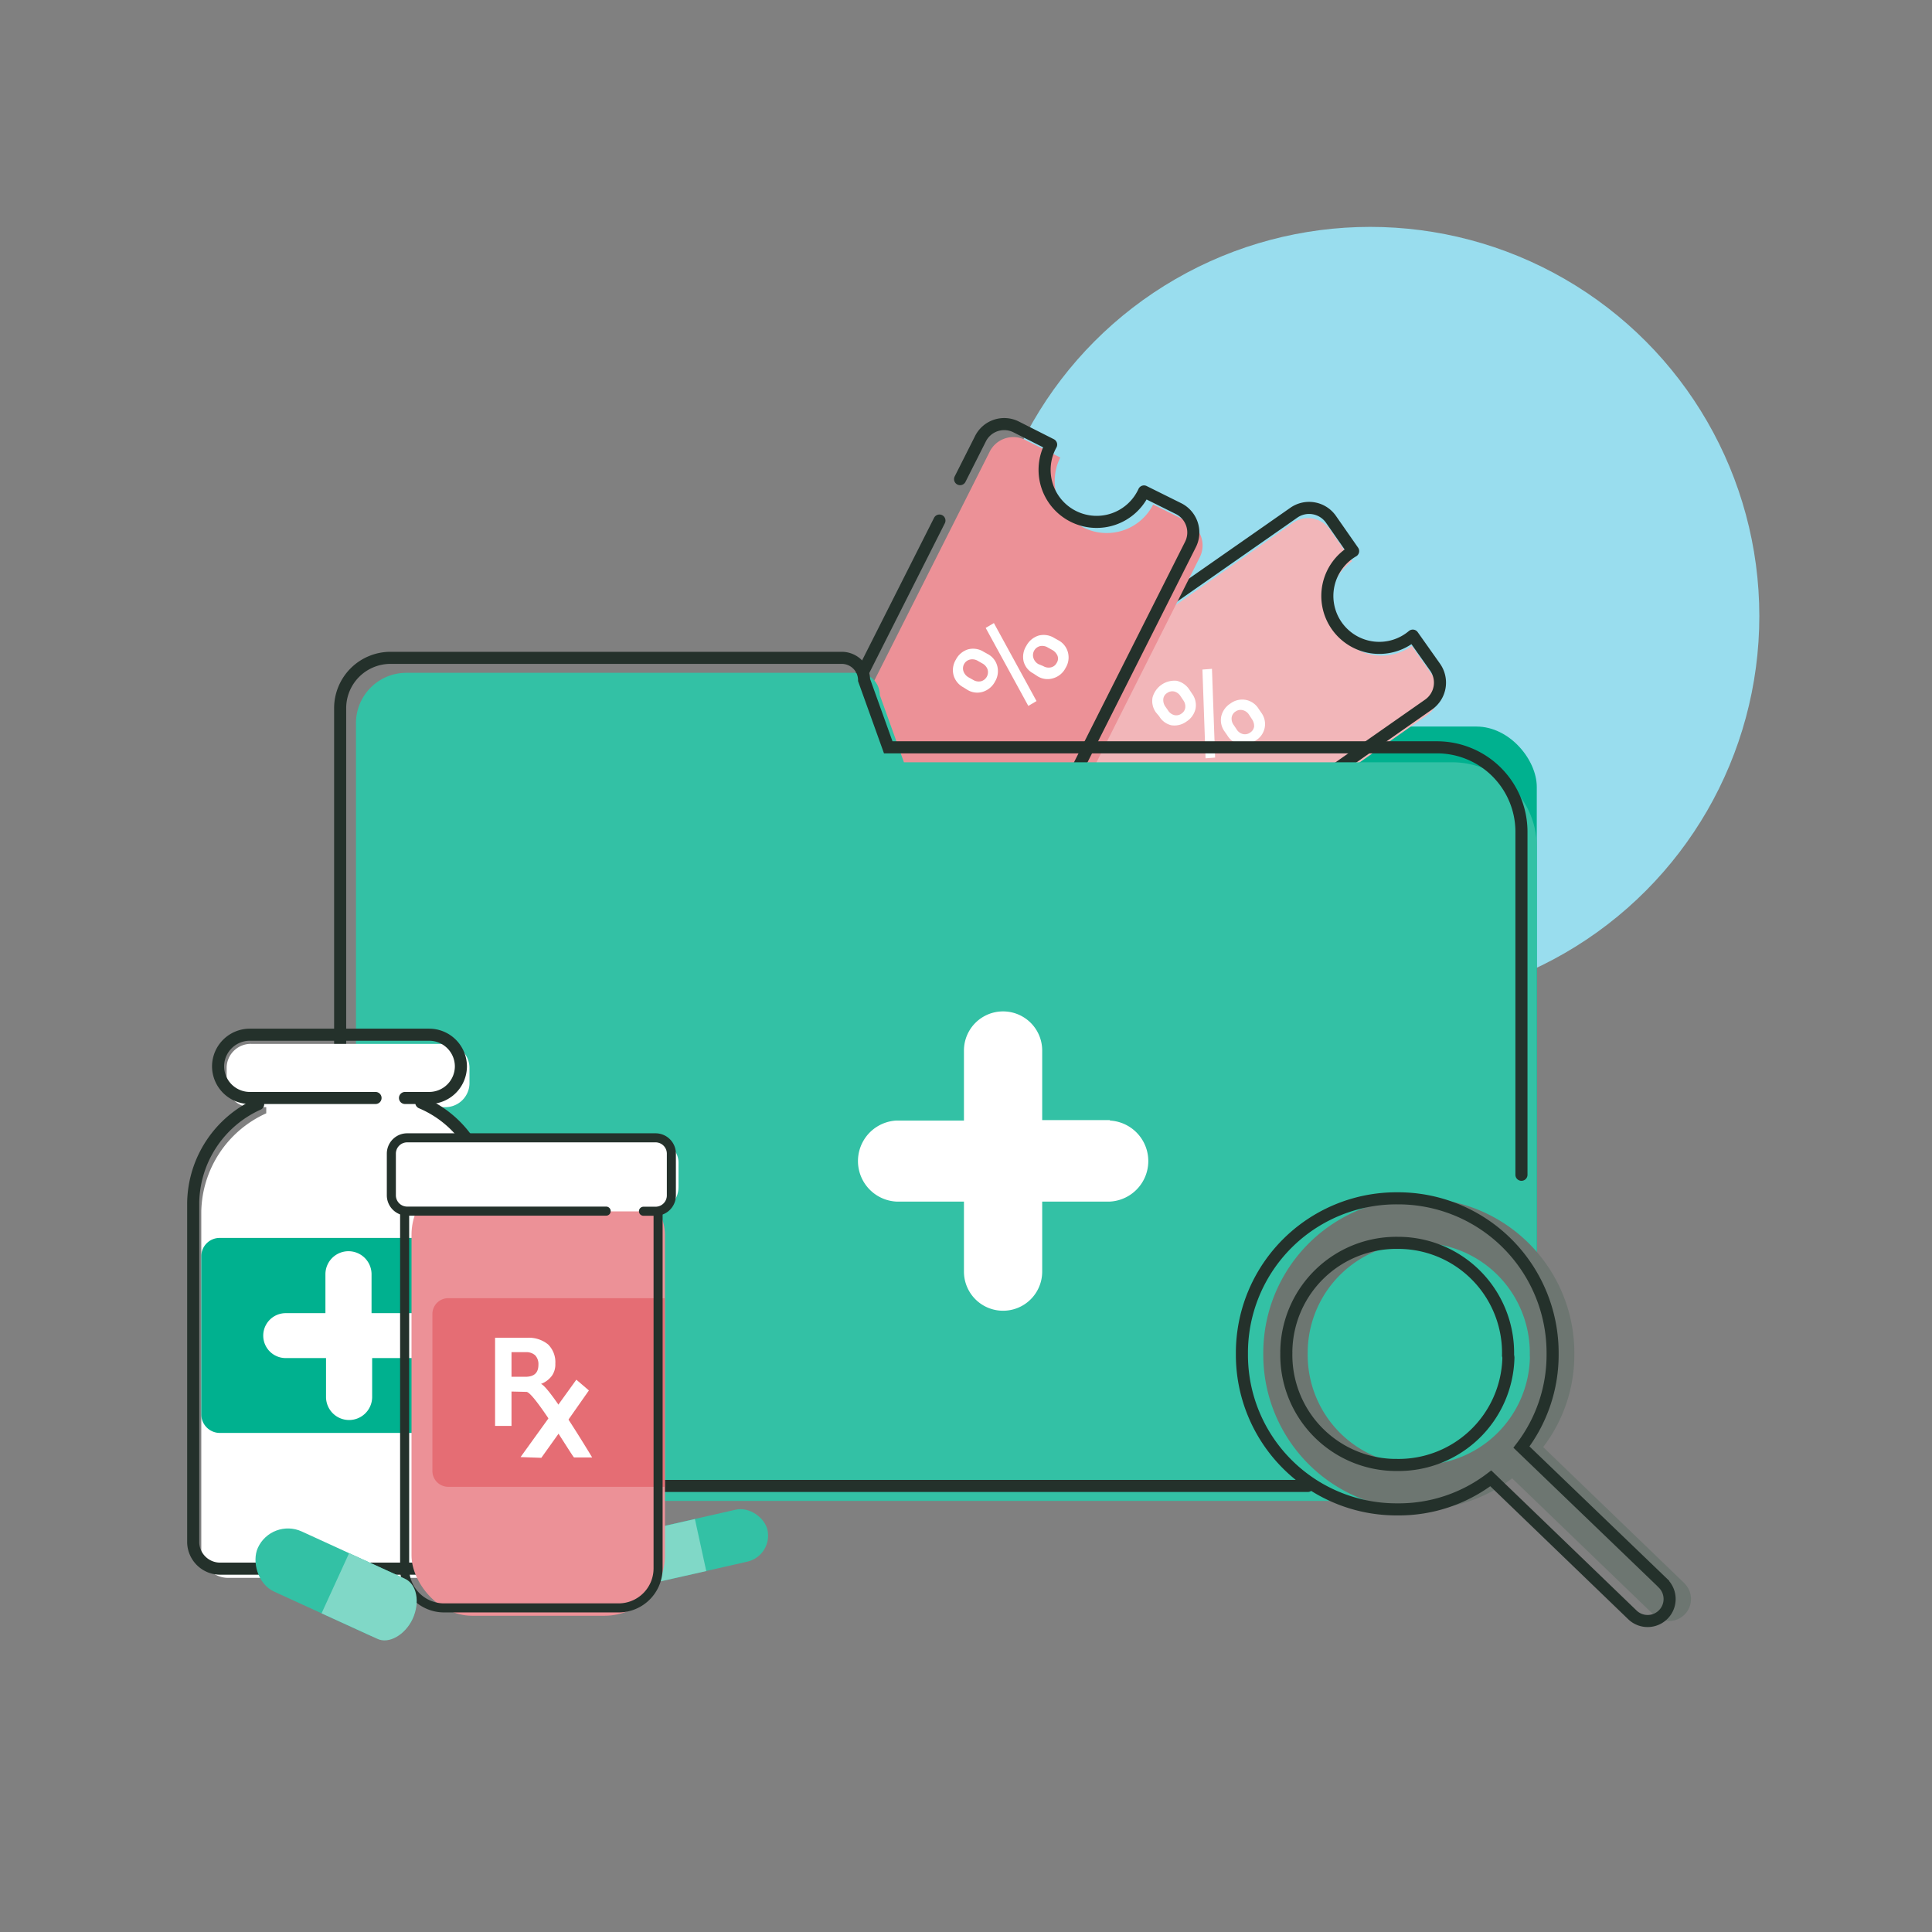
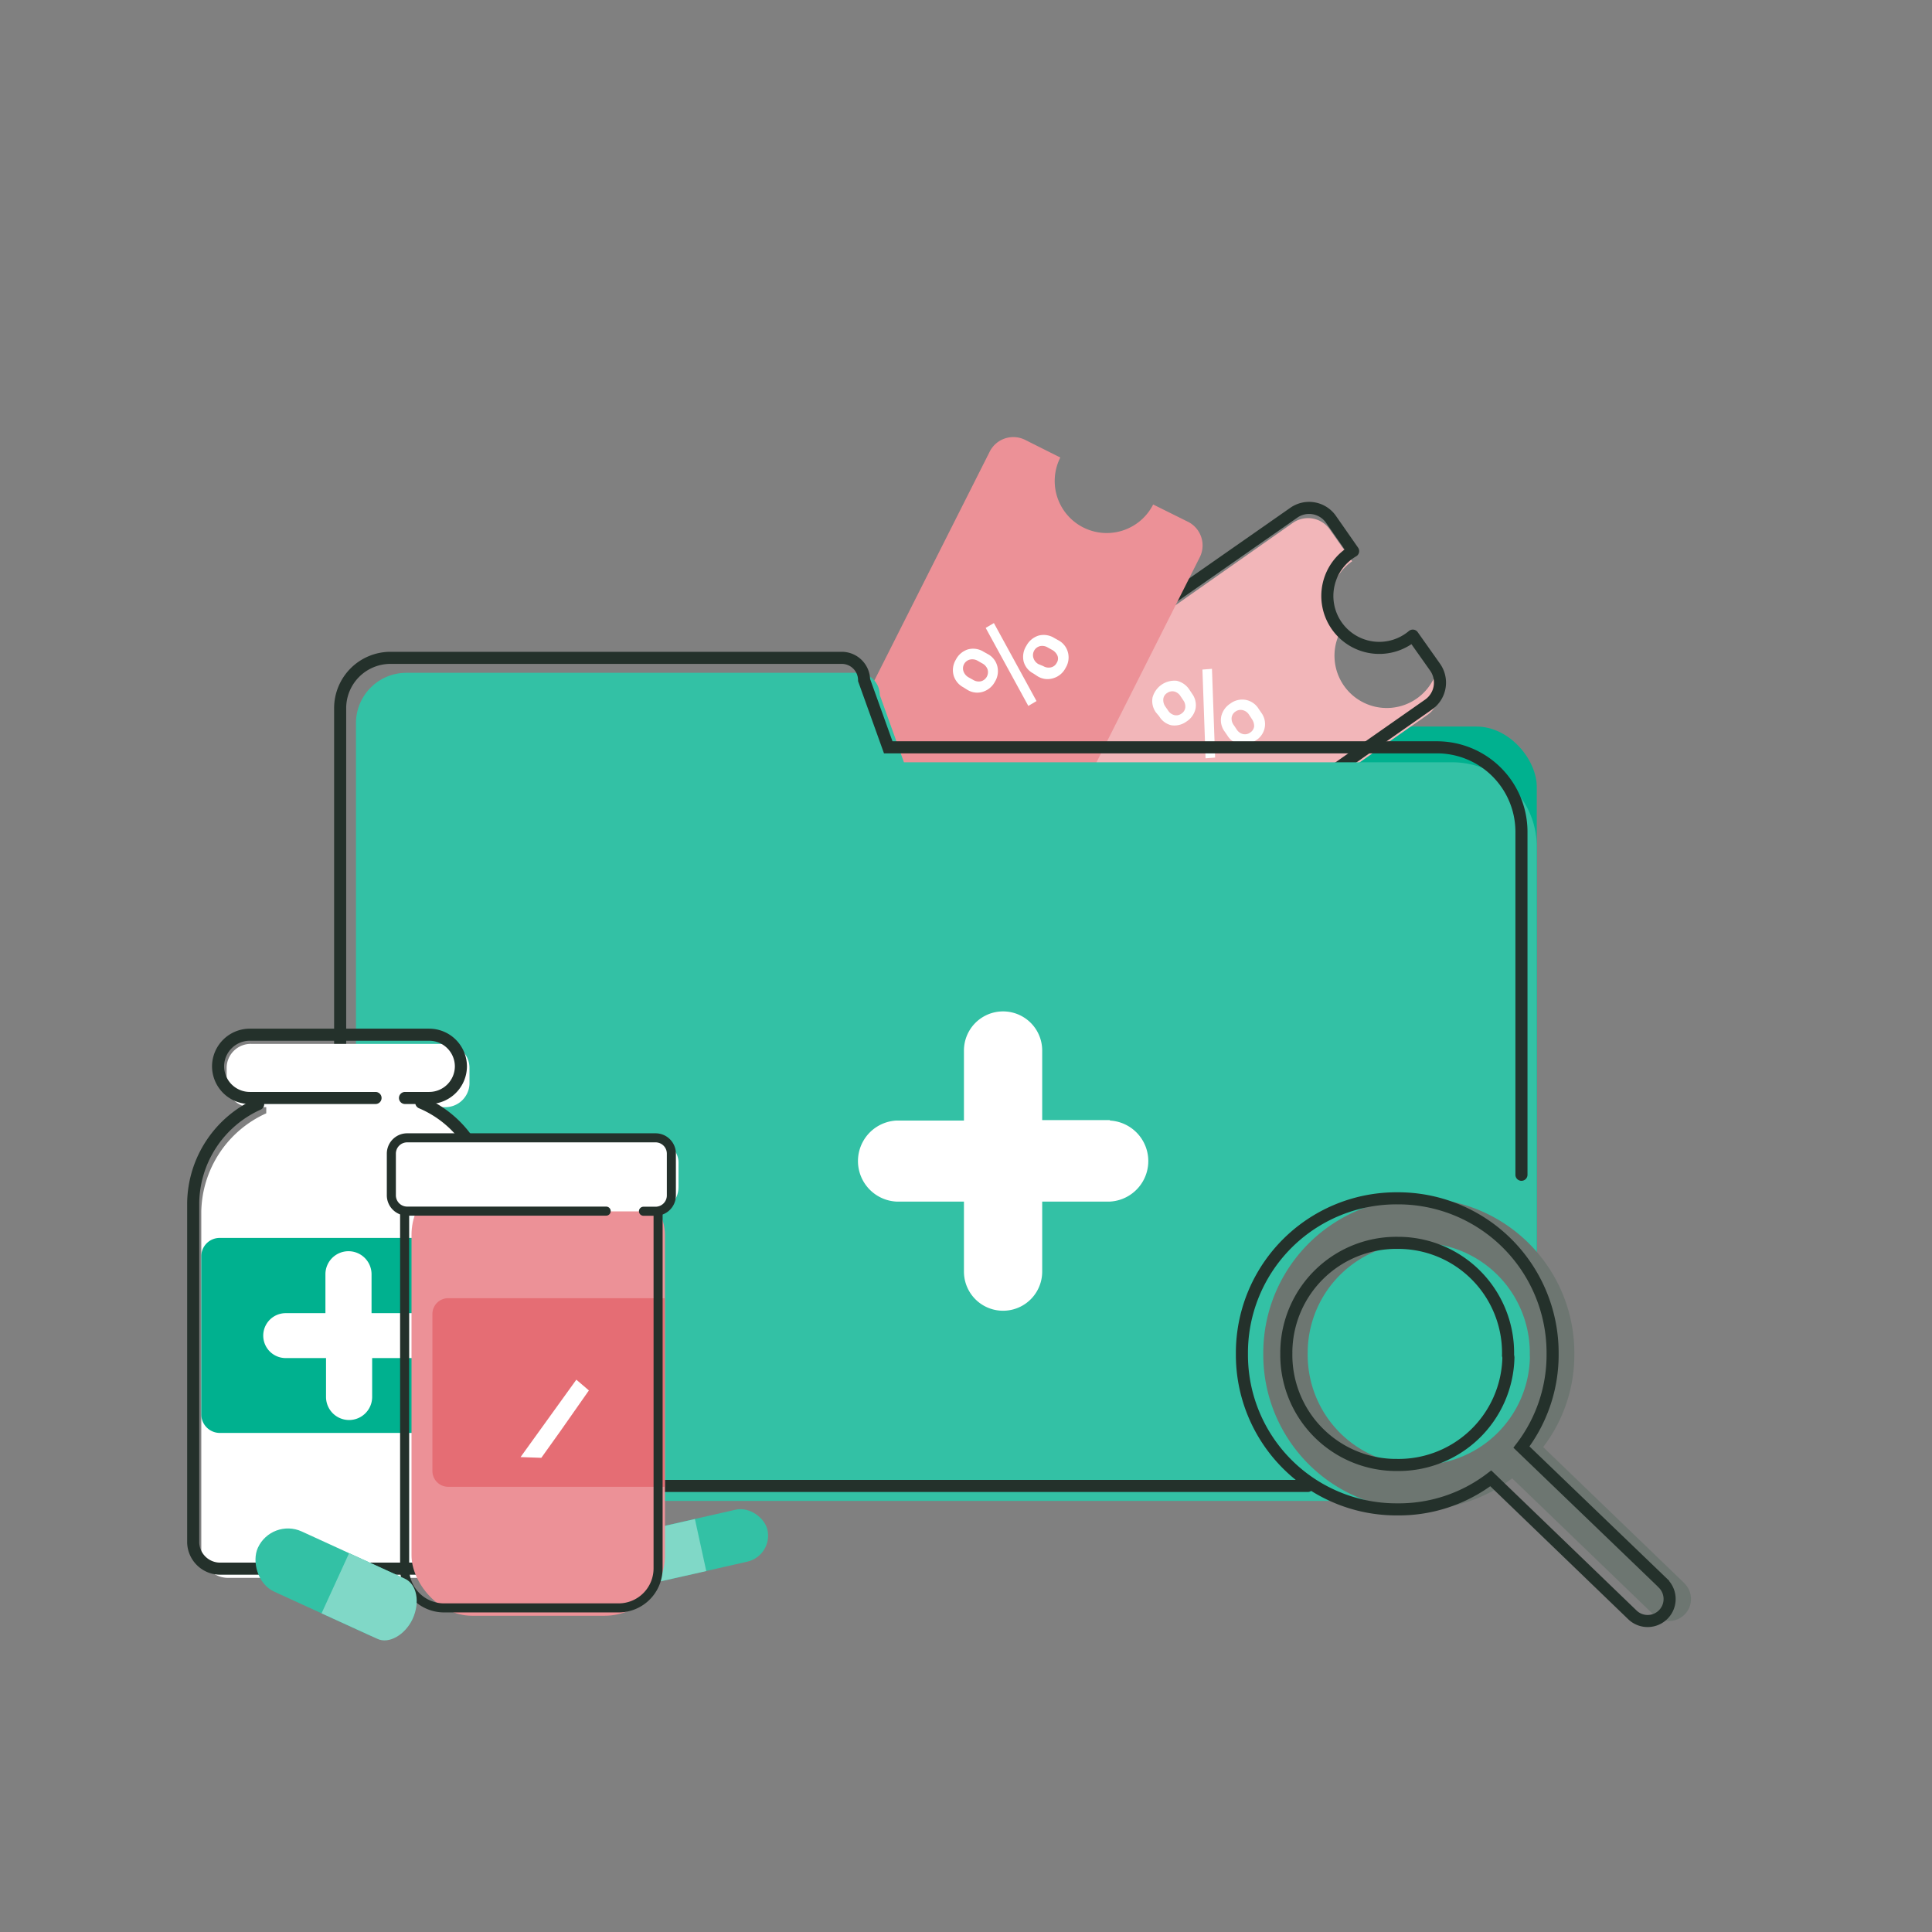
<svg xmlns="http://www.w3.org/2000/svg" viewBox="0 0 160 160">
  <rect x="0" y="0" width="160" height="160" fill="#808080" stroke="none" />
  <defs>
    <style>.cls-1{fill:#9de;}.cls-2{fill:#00b18f;}.cls-3{fill:#f2b6b9;}.cls-11,.cls-12,.cls-4,.cls-8{fill:none;stroke:#24312b;}.cls-12,.cls-4,.cls-8{stroke-linecap:round;}.cls-4{stroke-linejoin:round;}.cls-5{fill:#fff;}.cls-6{fill:#ec9197;}.cls-7{fill:#33c1a5;}.cls-11,.cls-12,.cls-8{stroke-miterlimit:10;}.cls-9{fill:#80d8c7;}.cls-10{fill:#e56d74;}.cls-11,.cls-12{stroke-width:0.75px;}.cls-13{fill:#6d7671;}</style>
  </defs>
  <g id="Options_Icons" data-name="Options/Icons">
    <g id="web_and_mobile" data-name="web and mobile">
      <g id="medication_search" data-name="medication search">
-         <circle class="cls-1" cx="113.47" cy="51.02" r="32.23" />
        <rect class="cls-2" x="31.97" y="60.17" width="95.3" height="63.12" rx="5" />
-         <path class="cls-3" d="M110.92,52.48a4.31,4.31,0,0,1,1.06-6l-1.85-2.63a2.2,2.2,0,0,0-3.07-.54L83.28,60A2.21,2.21,0,0,0,82.74,63l8.63,12.32a2.2,2.2,0,0,0,3.07.54l23.78-16.66a2.21,2.21,0,0,0,.55-3.07l-1.85-2.63A4.3,4.3,0,0,1,110.92,52.48Z" />
+         <path class="cls-3" d="M110.92,52.48a4.31,4.31,0,0,1,1.06-6l-1.85-2.63a2.2,2.2,0,0,0-3.07-.54L83.28,60A2.21,2.21,0,0,0,82.74,63l8.63,12.32a2.2,2.2,0,0,0,3.07.54l23.78-16.66a2.21,2.21,0,0,0,.55-3.07A4.3,4.3,0,0,1,110.92,52.48Z" />
        <path class="cls-4" d="M110.23,64l8.09-5.66a2.22,2.22,0,0,0,.54-3.07L117,52.64a4.3,4.3,0,1,1-4.94-7L110.22,43a2.21,2.21,0,0,0-3.07-.54L83.37,59.07a2.21,2.21,0,0,0-.54,3.07l8.63,12.32a2.2,2.2,0,0,0,3.07.54l11.94-8.35" />
        <path class="cls-5" d="M95.73,59a1.61,1.61,0,0,1-.28-1.24,1.88,1.88,0,0,1,2-1.38,1.7,1.7,0,0,1,1.06.75l.22.33a1.59,1.59,0,0,1,.28,1.23,1.7,1.7,0,0,1-.76,1.07,1.68,1.68,0,0,1-1.26.3A1.59,1.59,0,0,1,96,59.32Zm1-.17a.86.86,0,0,0,.52.39.71.71,0,0,0,.59-.12.69.69,0,0,0,.32-.5A.89.89,0,0,0,98,58l-.23-.34a.87.87,0,0,0-.51-.39.73.73,0,0,0-.6.12.66.66,0,0,0-.32.5.94.94,0,0,0,.18.64Zm3.9,3.91-.79.06-.26-7.35.79-.06Zm.78-2.17a1.59,1.59,0,0,1-.27-1.25,1.73,1.73,0,0,1,.76-1.06,1.64,1.64,0,0,1,1.26-.3,1.6,1.6,0,0,1,1.08.75l.22.32a1.58,1.58,0,0,1-.48,2.3,1.66,1.66,0,0,1-1.28.31,1.56,1.56,0,0,1-1.06-.74Zm1-.17a.86.86,0,0,0,.52.39.73.73,0,0,0,.6-.12.71.71,0,0,0,.33-.49,1,1,0,0,0-.19-.64l-.23-.35a.85.85,0,0,0-.53-.38.72.72,0,0,0-.58.11.71.71,0,0,0-.33.5.89.89,0,0,0,.19.65Z" />
        <path class="cls-6" d="M89.71,43.68a4.31,4.31,0,0,1-1.9-5.79l-2.87-1.44a2.19,2.19,0,0,0-3,1L68.89,63.34a2.2,2.2,0,0,0,1,3L83.3,73.08a2.21,2.21,0,0,0,3-1L99.34,46.19a2.19,2.19,0,0,0-1-3L95.5,41.78A4.31,4.31,0,0,1,89.71,43.68Z" />
-         <path class="cls-4" d="M77.8,43.11,68.13,62.27a2.2,2.2,0,0,0,1,3L82.54,72a2.21,2.21,0,0,0,3-1L98.58,45.11a2.21,2.21,0,0,0-1-3L94.74,40.7a4.31,4.31,0,1,1-7.69-3.88l-2.87-1.45a2.2,2.2,0,0,0-3,1l-1.67,3.31" />
        <path class="cls-5" d="M79.78,56.92a1.64,1.64,0,0,1-.81-1,1.67,1.67,0,0,1,.19-1.29,1.7,1.7,0,0,1,1-.85,1.63,1.63,0,0,1,1.29.19l.34.19a1.57,1.57,0,0,1,.8,1,1.67,1.67,0,0,1-.19,1.29,1.72,1.72,0,0,1-1,.84,1.56,1.56,0,0,1-1.3-.17Zm.82-.61a.88.88,0,0,0,.64.11.78.78,0,0,0,.54-1,.92.92,0,0,0-.45-.49l-.35-.2a.88.88,0,0,0-.64-.11.75.75,0,0,0-.54,1,.94.94,0,0,0,.44.49Zm5.24,1.75-.68.4L81.63,52l.68-.4Zm-.27-2.29a1.58,1.58,0,0,1-.8-1A1.7,1.7,0,0,1,85,53.48a1.74,1.74,0,0,1,1-.84,1.65,1.65,0,0,1,1.3.19l.34.19a1.58,1.58,0,0,1,.8,1,1.64,1.64,0,0,1-.19,1.29,1.67,1.67,0,0,1-1,.85A1.56,1.56,0,0,1,85.92,56Zm.82-.61a.88.88,0,0,0,.64.11.71.71,0,0,0,.48-.37.66.66,0,0,0,.07-.59,1,1,0,0,0-.45-.49l-.36-.2a.89.89,0,0,0-.64-.11.77.77,0,0,0-.54,1A.88.88,0,0,0,86,55Z" />
        <path class="cls-7" d="M120.34,63.13H74.86l-2-5.57a1.84,1.84,0,0,0-1.84-1.84H33.63a4.17,4.17,0,0,0-4.15,4.16v57.49a7,7,0,0,0,6.93,6.93h83.93a7,7,0,0,0,6.93-6.93V70.06A7,7,0,0,0,120.34,63.13Z" />
        <path class="cls-8" d="M126,97.29V68.82A7,7,0,0,0,119,61.89H73.56l-2-5.57a1.85,1.85,0,0,0-1.85-1.84H32.33a4.17,4.17,0,0,0-4.16,4.16v57.49a7,7,0,0,0,6.93,6.93h73.2" />
        <path class="cls-5" d="M91.92,92.76H86.31V87a3.24,3.24,0,1,0-6.48,0v5.8h-5.6a3.36,3.36,0,0,0,0,6.71h5.6v5.8a3.24,3.24,0,1,0,6.48,0v-5.8h5.61a3.36,3.36,0,0,0,0-6.71Z" />
        <path class="cls-5" d="M35.6,92.08v-.39h1.23a2,2,0,0,0,2.05-1.93V88.38a2,2,0,0,0-2.05-1.93h-16a2,2,0,0,0-2.06,1.93v1.38a2,2,0,0,0,2.06,1.93h1.22v.51a9.11,9.11,0,0,0-5.38,8.16v28.16A2.23,2.23,0,0,0,19,130.67H38.77a2.23,2.23,0,0,0,2.29-2.15V100.13A8.91,8.91,0,0,0,35.6,92.08Z" />
        <path class="cls-2" d="M16.67,104v13.14a1.54,1.54,0,0,0,1.53,1.53H41.06V102.52H18.2A1.52,1.52,0,0,0,16.67,104Z" />
        <path class="cls-5" d="M34.07,108.75h-3.3v-3.22a1.91,1.91,0,0,0-3.82,0v3.22H23.66a1.86,1.86,0,1,0,0,3.72H27v3.22a1.91,1.91,0,0,0,3.82,0v-3.22h3.3a1.86,1.86,0,1,0,0-3.72Z" />
        <path class="cls-8" d="M40.34,125.22v2.54a2.23,2.23,0,0,1-2.29,2.15H18.25A2.23,2.23,0,0,1,16,127.76V99.6a9.11,9.11,0,0,1,5.38-8.16" />
        <path class="cls-8" d="M34.89,91.32a8.92,8.92,0,0,1,5.45,8.06v22.8" />
        <path class="cls-8" d="M31.1,90.93H20.68a2.63,2.63,0,0,1-2.62-2.62h0a2.63,2.63,0,0,1,2.62-2.62H35.54a2.63,2.63,0,0,1,2.63,2.62h0a2.63,2.63,0,0,1-2.63,2.62h-2" />
        <rect class="cls-7" x="52.33" y="125.75" width="11.36" height="4.41" rx="2.21" transform="translate(-26.92 16.04) rotate(-12.81)" />
        <path class="cls-9" d="M58.49,130.11l-4,.9c-.85.2-1.76-.61-2-1.8h0c-.27-1.18.21-2.31,1.06-2.5l4-.91Z" />
        <rect class="cls-6" x="34.08" y="97.26" width="20.99" height="36.55" rx="5" />
        <rect class="cls-5" x="33" y="94.25" width="23.19" height="6.07" rx="2" />
        <path class="cls-10" d="M35.81,108.82v13a1.31,1.31,0,0,0,1.3,1.31H55.05V107.51H37.11A1.31,1.31,0,0,0,35.81,108.82Z" />
        <path class="cls-11" d="M54.5,100.3v29.6a3.27,3.27,0,0,1-3.26,3.26H36.77a3.27,3.27,0,0,1-3.26-3.26V100.3" />
        <path class="cls-12" d="M50.2,100.3H33.72A1.31,1.31,0,0,1,32.41,99V95.53a1.31,1.31,0,0,1,1.31-1.3H54.29a1.31,1.31,0,0,1,1.31,1.3V99a1.31,1.31,0,0,1-1.31,1.31h-1" />
-         <path class="cls-5" d="M42.36,115.24v2.85H41v-7.3h2.65a2.51,2.51,0,0,1,1.74.55,2.06,2.06,0,0,1,.6,1.59,1.63,1.63,0,0,1-.28,1,2,2,0,0,1-.91.68c.73.23,4.24,6.09,4.24,6.09h-1.5c-.19-.15-3.31-5.41-3.94-5.43Zm0-1.22H43.5c.73,0,1.09-.32,1.09-1a1.06,1.06,0,0,0-.27-.78,1.09,1.09,0,0,0-.77-.26H42.36Z" />
        <polyline class="cls-5" points="46.38 118.56 44.83 120.73 43.11 120.67 47.73 114.26 48.77 115.15" />
        <path class="cls-13" d="M139.51,131.13,127.8,119.84a12.59,12.59,0,0,0,2.58-7.72,12.8,12.8,0,0,0-12.72-12.88h-.16A12.8,12.8,0,0,0,104.62,112v.16A12.8,12.8,0,0,0,117.34,125h.16a12.55,12.55,0,0,0,7.73-2.57l11.7,11.28a1.82,1.82,0,0,0,2.58-2.57Zm-12.81-18.7a9.11,9.11,0,0,1-9.33,8.89h-.18A9.11,9.11,0,0,1,108.3,112c0-.06,0-.12,0-.18a9.11,9.11,0,0,1,9.32-8.89h.18a9.11,9.11,0,0,1,8.89,9.32Z" />
        <path class="cls-8" d="M137.74,131.13,126,119.84a12.59,12.59,0,0,0,2.58-7.72,12.8,12.8,0,0,0-12.72-12.88h-.16A12.8,12.8,0,0,0,102.85,112v.16A12.8,12.8,0,0,0,115.57,125h.16a12.55,12.55,0,0,0,7.73-2.57l11.7,11.28a1.82,1.82,0,0,0,2.58-2.57Zm-12.82-18.7a9.1,9.1,0,0,1-9.32,8.89h-.18a9.11,9.11,0,0,1-8.89-9.32,1.09,1.09,0,0,1,0-.18,9.11,9.11,0,0,1,9.32-8.89H116a9.11,9.11,0,0,1,8.89,9.32A1.15,1.15,0,0,1,124.92,112.43Z" />
        <rect class="cls-7" x="20.72" y="128.38" width="14.1" height="5.48" rx="2.74" transform="translate(-1.59 261.89) rotate(-155.39)" />
        <path class="cls-9" d="M28.91,128.63l4.62,2.11c1,.46,1.27,1.95.65,3.31h0c-.63,1.37-2,2.12-2.93,1.67l-4.62-2.11Z" />
      </g>
    </g>
  </g>
</svg>